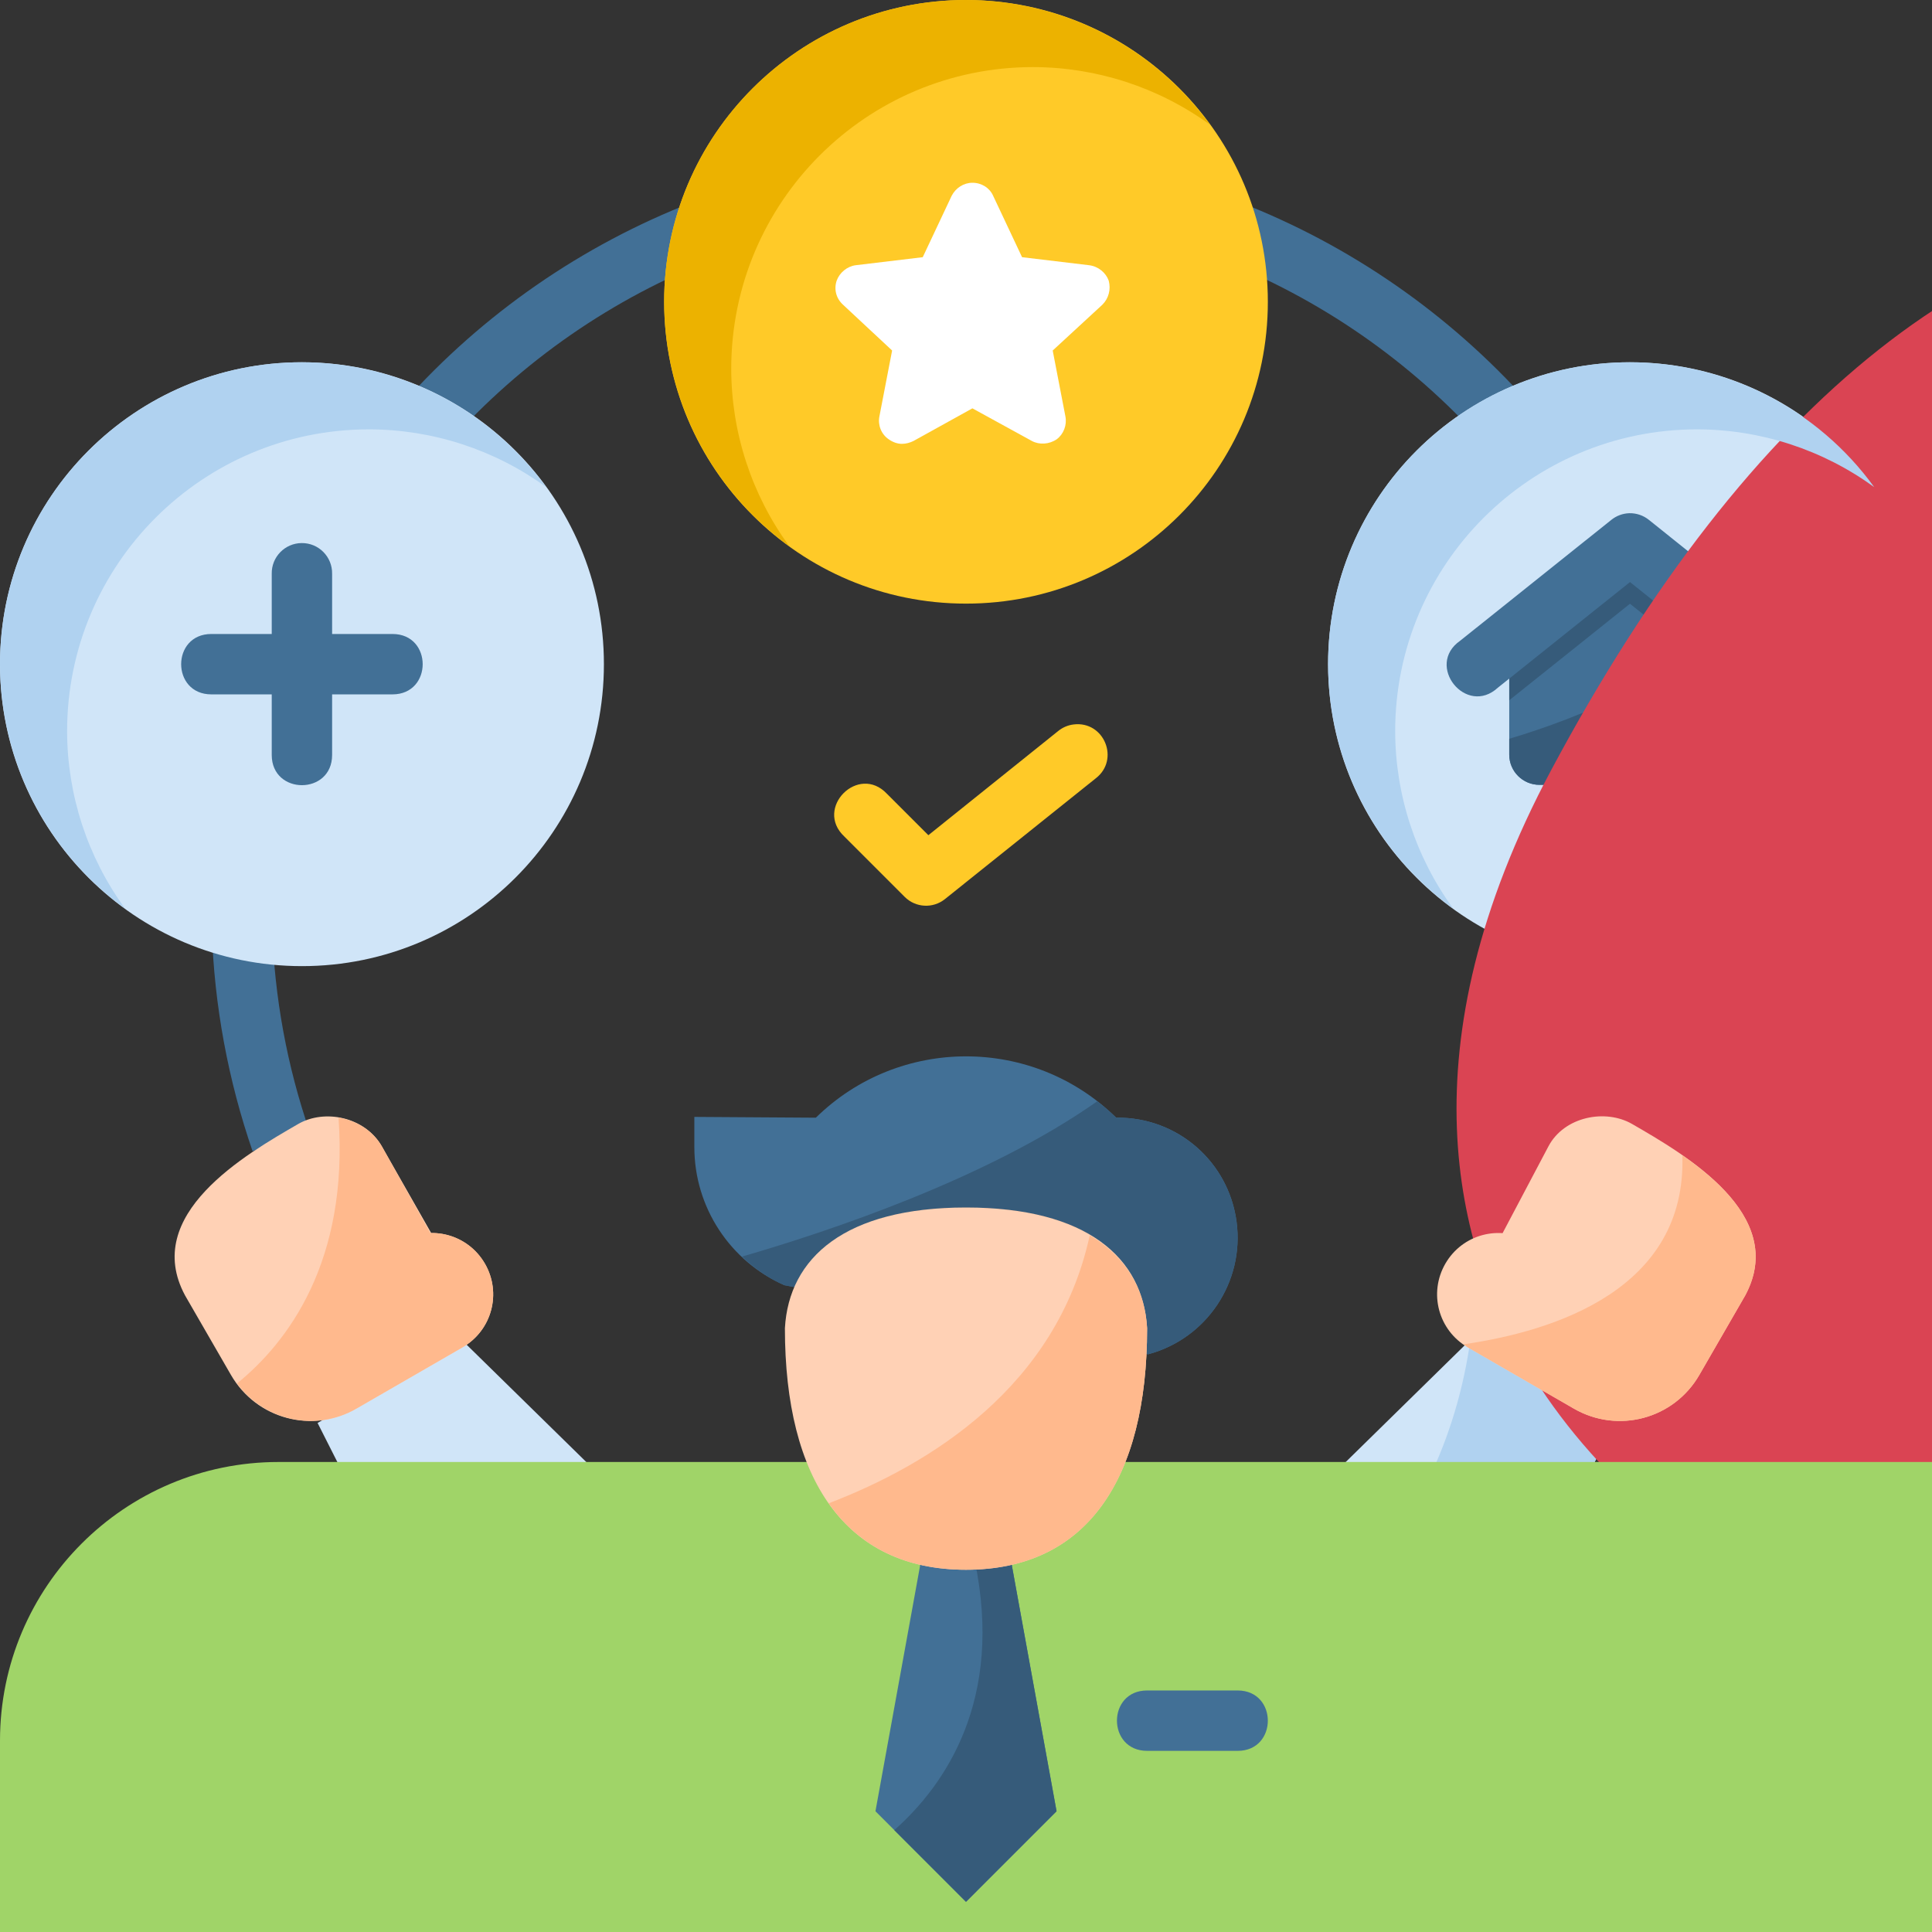
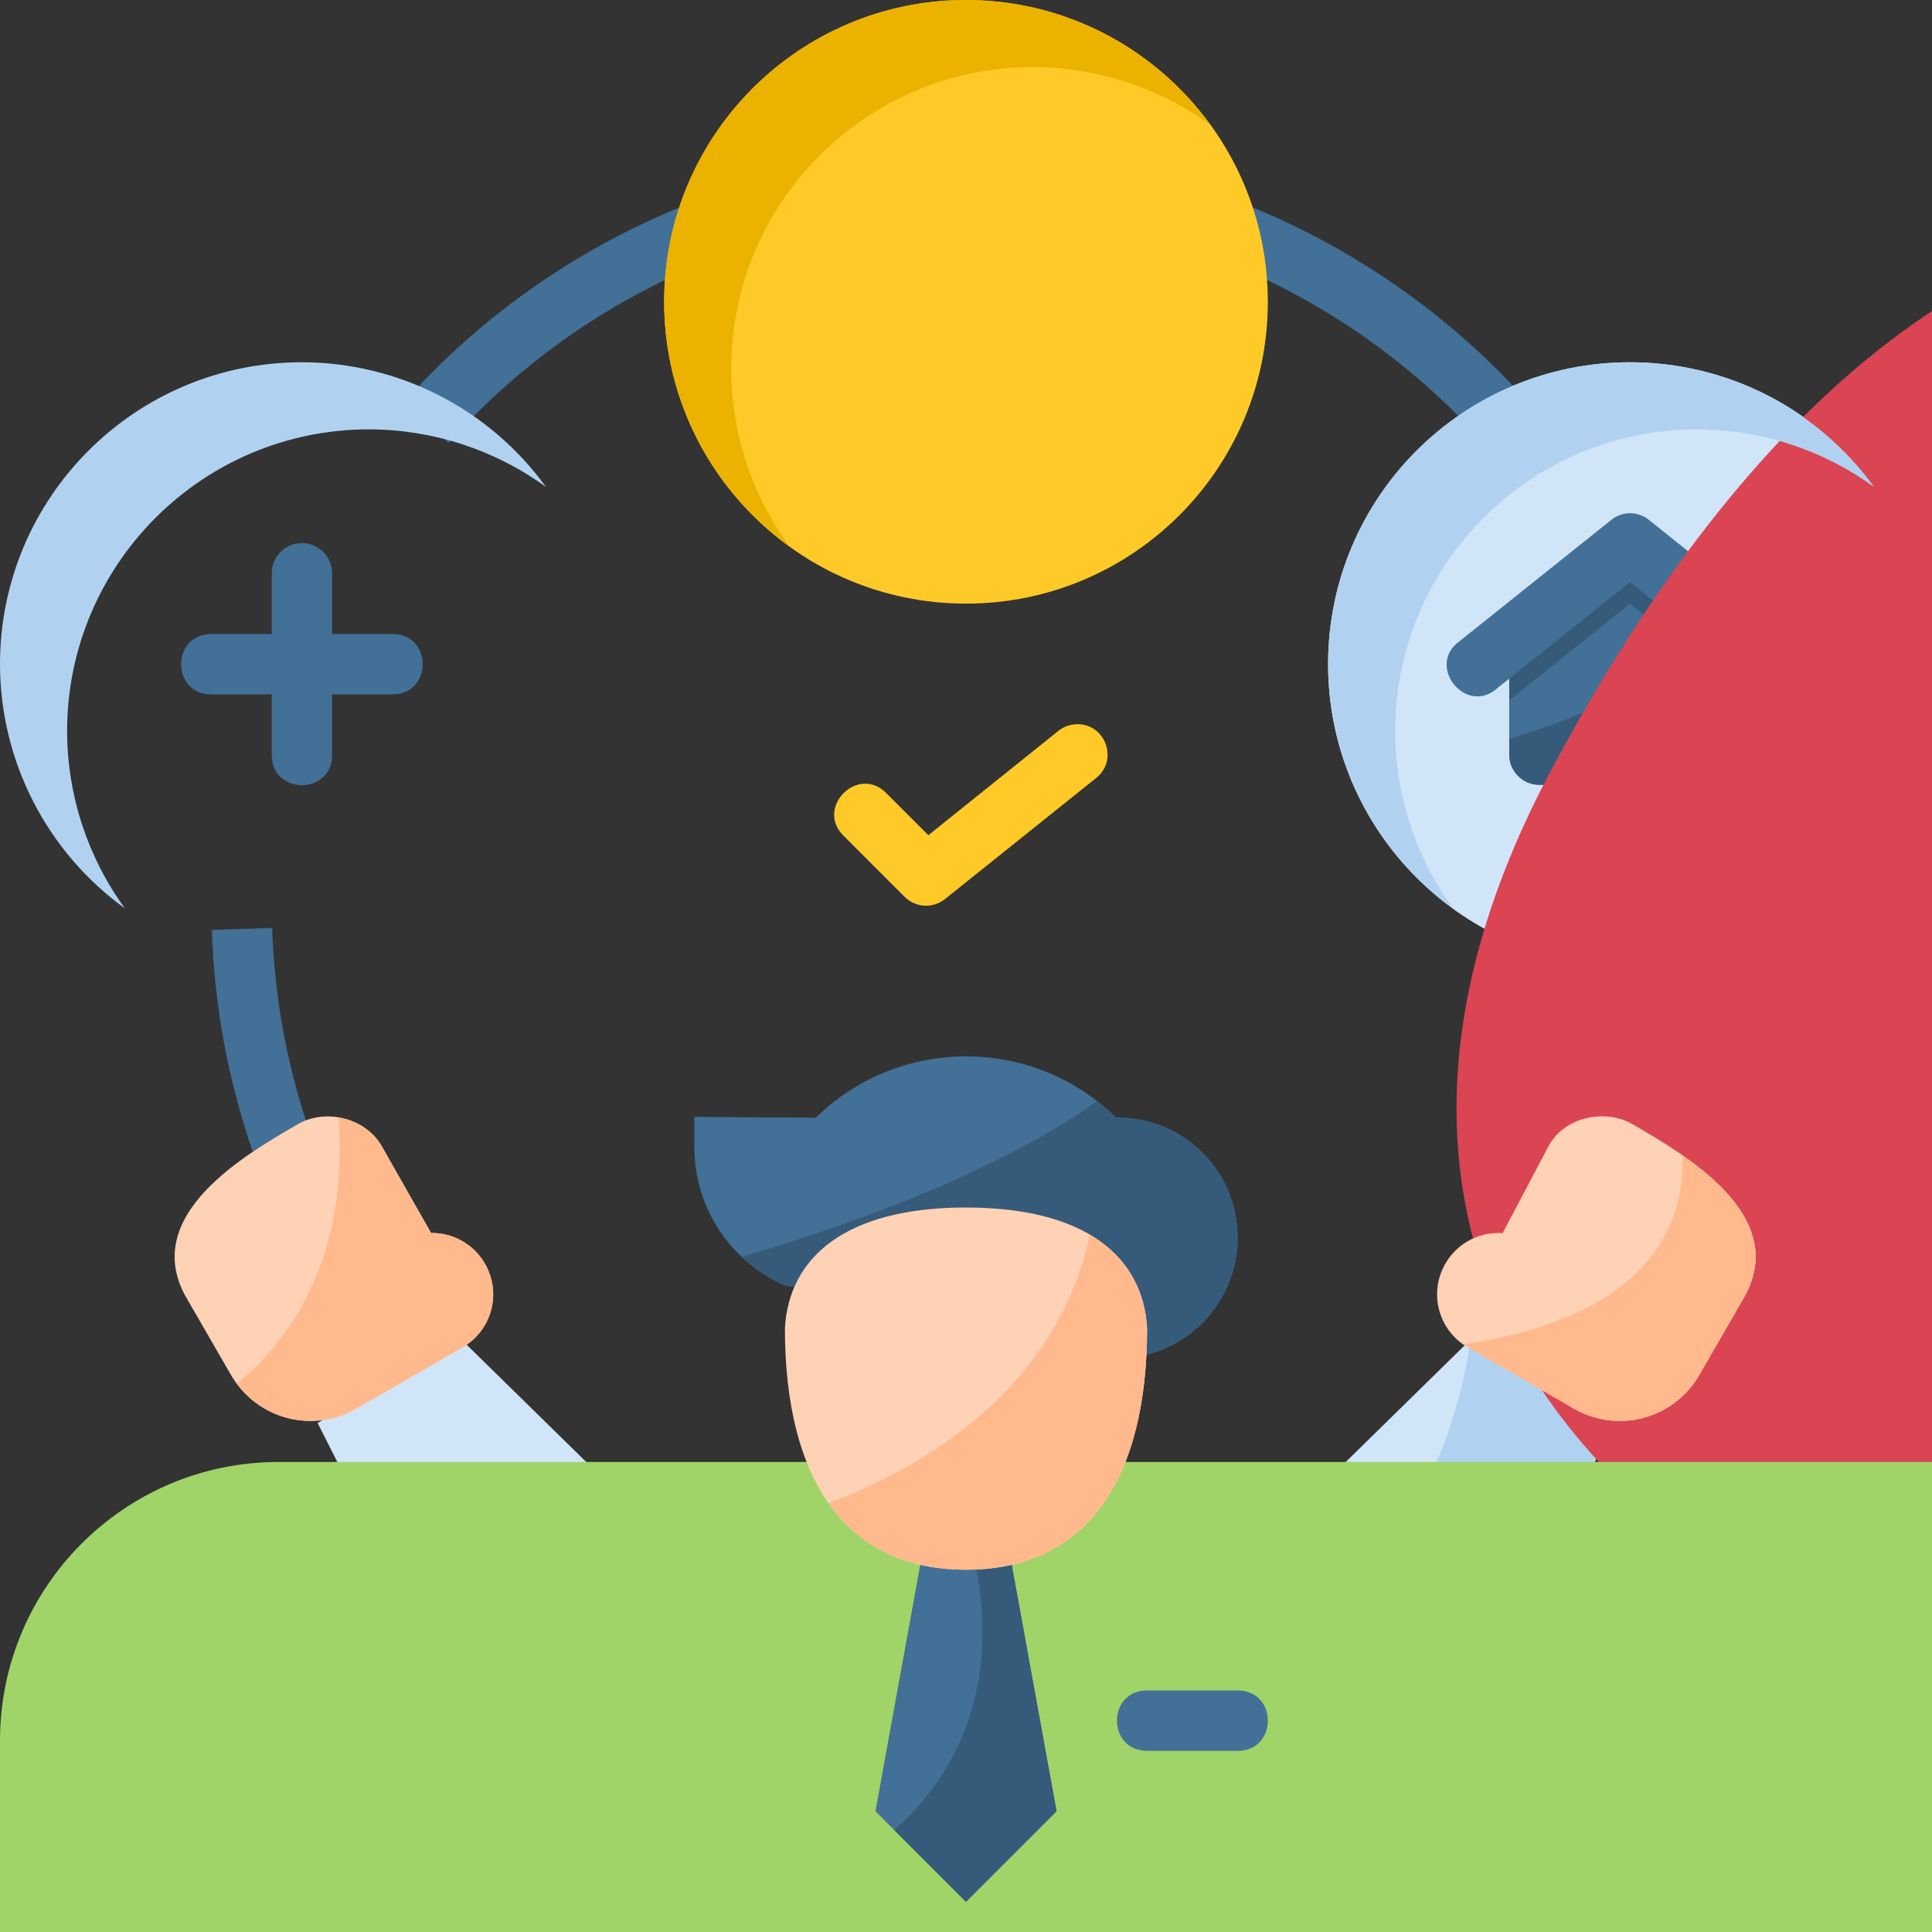
<svg xmlns="http://www.w3.org/2000/svg" width="120" height="120" viewBox="0 0 120 120" fill="none">
  <rect x="0" y="0" width="120" height="120" fill="#333333" stroke="none" />
  <g clip-path="url(#clip0_33_14693)">
    <path d="M16.905 57.634L13.155 57.758C13.306 62.441 14.163 67.073 15.688 71.502L19.23 70.284C17.828 66.209 17.044 61.941 16.905 57.634Z" fill="#427096" />
    <path d="M103.096 57.634C102.957 61.948 102.178 66.217 100.771 70.298L104.314 71.53C105.843 67.094 106.696 62.448 106.847 57.758L103.096 57.634Z" fill="#427096" />
    <path d="M76.982 12.554L75.626 16.055C81.952 18.515 87.609 22.43 92.136 27.488L94.931 24.997C90.011 19.498 83.858 15.227 76.982 12.554Z" fill="#427096" />
    <path d="M43.034 12.554C36.147 15.228 29.996 19.49 25.071 24.997L27.866 27.502C32.397 22.435 38.054 18.516 44.39 16.055L43.034 12.554Z" fill="#427096" />
    <path d="M120 41.254C120 51.611 111.603 60.008 101.245 60.008C90.887 60.008 82.49 51.611 82.49 41.254C82.49 30.897 90.887 22.501 101.245 22.501C111.603 22.501 120 30.897 120 41.254Z" fill="#D0E5F8" />
    <path d="M101.245 34.413L97.034 38.145C96.673 37.727 96.147 37.49 95.595 37.497C94.559 37.509 93.73 38.358 93.742 39.394V46.879C93.746 47.914 94.589 48.751 95.624 48.747H106.876C107.906 48.742 108.74 47.909 108.744 46.879V39.394C108.743 37.669 106.612 36.859 105.467 38.148L101.245 34.413Z" fill="#427096" />
    <path d="M78.748 18.746C78.748 29.099 70.354 37.492 60 37.492C49.646 37.492 41.252 29.099 41.252 18.746C41.252 8.393 49.646 0 60 0C70.354 3.54331e-07 78.748 8.393 78.748 18.746Z" fill="#FFCA28" />
-     <path fill-rule="evenodd" clip-rule="evenodd" d="M56.021 27.568C55.734 27.568 55.447 27.461 55.196 27.283C54.73 26.963 54.514 26.394 54.622 25.861L55.411 21.771L52.362 18.926C51.931 18.535 51.788 17.966 51.967 17.433C52.147 16.935 52.613 16.544 53.151 16.473L57.313 15.975L59.106 12.169C59.358 11.672 59.86 11.352 60.398 11.352C60.972 11.352 61.474 11.672 61.69 12.169L63.483 15.975L67.645 16.473C68.219 16.544 68.685 16.935 68.865 17.433C69.008 17.966 68.865 18.535 68.47 18.926L65.385 21.771L66.174 25.861C66.281 26.394 66.066 26.963 65.636 27.283C65.169 27.603 64.559 27.639 64.093 27.39L60.398 25.363L56.739 27.39C56.523 27.497 56.272 27.568 56.021 27.568Z" fill="white" />
-     <path d="M37.51 41.254C37.51 51.611 29.113 60.008 18.755 60.008C8.397 60.008 0 51.611 0 41.254C0 30.897 8.397 22.501 18.755 22.501C29.113 22.501 37.51 30.897 37.51 41.254Z" fill="#D0E5F8" />
    <path d="M28.96 83.5C25.734 84.859 22.741 86.622 19.726 88.382L28.129 105L37.503 111.698V120H82.497V111.698L91.871 105L100.274 88.382C97.228 86.692 94.136 85.088 91.036 83.5L82.497 91.875L66.346 95.625H53.654L37.503 91.875L28.96 83.5Z" fill="#D0E5F8" />
    <path d="M91.27 83.62C87.304 109.516 52.936 115.978 37.503 117.583V119.999H82.497V111.698L91.871 105L100.274 88.381C97.304 86.733 94.292 85.169 91.27 83.62Z" fill="#B0D2F0" />
    <path d="M50.674 69.422L43.127 69.373V71.248C43.127 75.004 45.359 78.345 48.715 79.824L49.374 79.949C50.67 76.965 54.068 74.998 60 74.998C67.499 74.998 71.006 78.114 71.249 82.498C71.249 83.056 71.191 83.556 71.164 84.087L71.314 84.116C74.95 83.141 77.298 79.626 76.807 75.894C76.316 72.163 73.137 69.372 69.326 69.419C66.74 66.88 63.37 65.611 60 65.612C56.63 65.614 53.26 66.883 50.674 69.422Z" fill="#427096" />
    <path d="M46.082 78.051C46.848 78.775 47.724 79.39 48.715 79.827L49.374 79.951C50.67 76.967 54.068 75 60 75C67.499 75 71.006 78.117 71.249 82.5C71.249 83.059 71.191 83.558 71.164 84.09L71.314 84.118C74.949 83.144 77.298 79.628 76.807 75.897C76.316 72.165 73.136 69.375 69.326 69.422C68.951 69.053 68.557 68.719 68.151 68.404C61.295 73.233 51.348 76.525 46.082 78.051Z" fill="#365B7A" />
    <path d="M107.528 37.64C104.796 41.979 98.037 44.602 93.742 45.887V46.879C93.746 47.915 94.589 48.751 95.624 48.747H106.876C107.906 48.743 108.74 47.909 108.744 46.879V39.394C108.743 38.613 108.259 37.914 107.528 37.64Z" fill="#365B7A" />
    <path d="M101.245 34.413L97.034 38.145C96.673 37.727 96.147 37.49 95.595 37.497C95.46 37.498 95.327 37.514 95.196 37.544L93.929 38.555C93.802 38.816 93.739 39.103 93.742 39.394V43.495L101.241 37.5L108.744 43.495V39.394C108.743 39.095 108.672 38.802 108.535 38.537L107.341 37.581C106.659 37.403 105.935 37.622 105.467 38.148L101.245 34.413Z" fill="#365B7A" />
    <path d="M101.2 31.876C100.792 31.889 100.398 32.035 100.08 32.292L90.697 39.794C88.499 41.321 91.065 44.525 93.035 42.714L101.242 36.153L109.449 42.714C111.419 44.525 113.984 41.321 111.788 39.794L102.418 32.292C102.074 32.014 101.643 31.867 101.2 31.876Z" fill="#427096" />
    <path d="M18.732 33.731C17.691 33.742 16.858 34.599 16.878 35.641V46.893C16.878 49.394 20.628 49.394 20.628 46.893V35.641C20.648 34.583 19.79 33.718 18.732 33.731Z" fill="#427096" />
    <path d="M13.127 39.378C10.627 39.378 10.627 43.129 13.127 43.129H24.379C26.879 43.129 26.879 39.378 24.379 39.378H13.127Z" fill="#427096" />
    <g clip-path="url(#clip1_33_14693)">
      <path d="M318.769 47.81C306.404 24.689 291.594 12.971 274.744 12.971C255.349 12.971 235.206 28.819 214.854 60.097C212.25 64.101 209.811 68.104 207.563 71.969C205.314 68.104 202.875 64.101 200.266 60.097C179.926 28.819 159.777 12.971 140.381 12.971C123.533 12.971 108.716 24.689 96.358 47.81C87.117 65.115 90.448 77.543 94.87 84.916C102.838 98.206 120.65 107.163 149.326 112.28C171.343 116.22 194.642 116.803 206.569 116.803H206.575C206.911 116.803 207.24 116.803 207.564 116.803C207.893 116.803 208.222 116.803 208.558 116.803C220.486 116.803 243.784 116.22 265.803 112.28C294.471 107.163 312.284 98.206 320.265 84.916C324.672 77.543 328.017 65.115 318.769 47.81Z" fill="#DA4453" />
      <path d="M415.125 194.601C415.125 204.153 407.372 211.894 397.82 211.894H17.299C7.747 211.893 0 204.152 0 194.6V108.113C0 98.56 7.747 90.807 17.299 90.807H397.821C407.373 90.807 415.126 98.56 415.126 108.113V194.601H415.125Z" fill="#A0D468" />
    </g>
    <path d="M60 8.89639e-10C49.646 -9.97786e-05 41.252 8.393 41.252 18.746C41.259 24.753 44.144 30.392 49.011 33.912C46.683 30.716 45.426 26.866 45.418 22.913C45.418 12.56 53.812 4.167 64.166 4.167C68.113 4.173 71.957 5.425 75.151 7.744C71.631 2.887 65.999 0.009 60 8.89639e-10Z" fill="#ECB200" />
    <path d="M101.245 22.5C90.886 22.5 82.489 30.896 82.489 41.254C82.497 47.265 85.386 52.908 90.259 56.429C87.927 53.232 86.666 49.379 86.657 45.422C86.657 35.065 95.054 26.668 105.412 26.668C109.365 26.675 113.214 27.93 116.41 30.255C112.888 25.391 107.25 22.508 101.245 22.5Z" fill="#B0D2F0" />
    <path d="M18.755 22.5C8.397 22.5 -0 30.896 4.95884e-09 41.254C0.007 47.262 2.893 52.903 7.762 56.425C5.433 53.228 4.176 49.377 4.168 45.422C4.168 35.065 12.565 26.668 22.923 26.668C26.872 26.675 30.718 27.927 33.913 30.247C30.391 25.388 24.756 22.509 18.755 22.5Z" fill="#B0D2F0" />
    <path d="M62.792 96.918L65.624 112.5L60 118.125L54.376 112.5L57.208 96.918H62.792Z" fill="#427096" />
    <path d="M60.538 96.918C62.358 105.565 58.725 110.854 55.547 113.672L60 118.125L65.624 112.5L62.79 96.918H60.538Z" fill="#365B7A" />
    <path d="M71.252 104.998C68.75 104.997 68.75 108.747 71.252 108.749H76.871C79.373 108.751 79.373 105 76.871 104.998H71.252Z" fill="#427096" />
    <path d="M66.685 44.997C66.329 45.04 65.993 45.184 65.716 45.413L57.662 51.876L55.088 49.302C53.317 47.424 50.558 50.198 52.445 51.959L56.195 55.71C56.87 56.382 57.941 56.442 58.686 55.849L68.055 48.347C69.572 47.184 68.582 44.763 66.685 44.997Z" fill="#FFCA28" />
    <path d="M60 75C52.501 75 48.994 78.116 48.752 82.5C48.752 91.875 52.501 97.5 60 97.5C67.499 97.5 71.249 91.875 71.249 82.5C71.006 78.116 67.499 75 60 75Z" fill="#FFD1B5" />
    <path d="M67.686 76.728C65.636 86.134 57.768 90.96 51.472 93.373C53.346 96.037 56.185 97.5 60 97.5C67.499 97.5 71.249 91.875 71.249 82.5C71.115 80.076 69.94 78.065 67.686 76.728Z" fill="#FFB98D" />
    <path d="M27.034 77.029L23.719 71.205C22.676 69.373 20.17 68.862 18.523 69.812C15.229 71.715 8.79 75.433 11.493 80.46L14.346 85.402C15.927 88.14 19.402 89.071 22.14 87.49L28.728 83.686C30.553 82.633 31.174 80.315 30.12 78.49C29.067 76.665 26.749 76.044 24.924 77.098L23.277 78.049L27.034 77.029Z" fill="#FFD1B5" />
    <path d="M14.724 85.927C16.428 88.236 19.592 88.961 22.138 87.491L28.728 83.687C30.552 82.633 31.174 80.315 30.12 78.49C29.068 76.667 26.755 76.045 24.931 77.093L26.994 77.071L23.721 71.205C23.137 70.194 22.107 69.6 21.027 69.418C21.663 78.358 17.877 83.371 14.724 85.927Z" fill="#FFB98D" />
    <path d="M93.15 76.931L96.175 71.204C97.159 69.341 99.724 68.861 101.371 69.812C104.665 71.714 111.104 75.432 108.4 80.46L105.547 85.401C103.967 88.139 100.491 89.07 97.754 87.49L91.166 83.686C89.341 82.632 88.72 80.314 89.773 78.489C90.827 76.664 93.144 76.043 94.969 77.097L96.616 78.048L93.15 76.931Z" fill="#FFD1B5" />
    <path d="M90.906 83.497C90.995 83.561 91.072 83.632 91.166 83.687L97.752 87.491C100.489 89.072 103.968 88.141 105.549 85.403L108.401 80.459C110.372 76.794 107.479 73.839 104.494 71.762C104.769 80.062 96.572 82.681 90.906 83.497Z" fill="#FFB98D" />
  </g>
  <defs>
    <clipPath id="clip0_33_14693">
      <rect width="120" height="120" fill="white" />
    </clipPath>
    <clipPath id="clip1_33_14693">
      <rect width="415.126" height="415.126" fill="white" />
    </clipPath>
  </defs>
</svg>